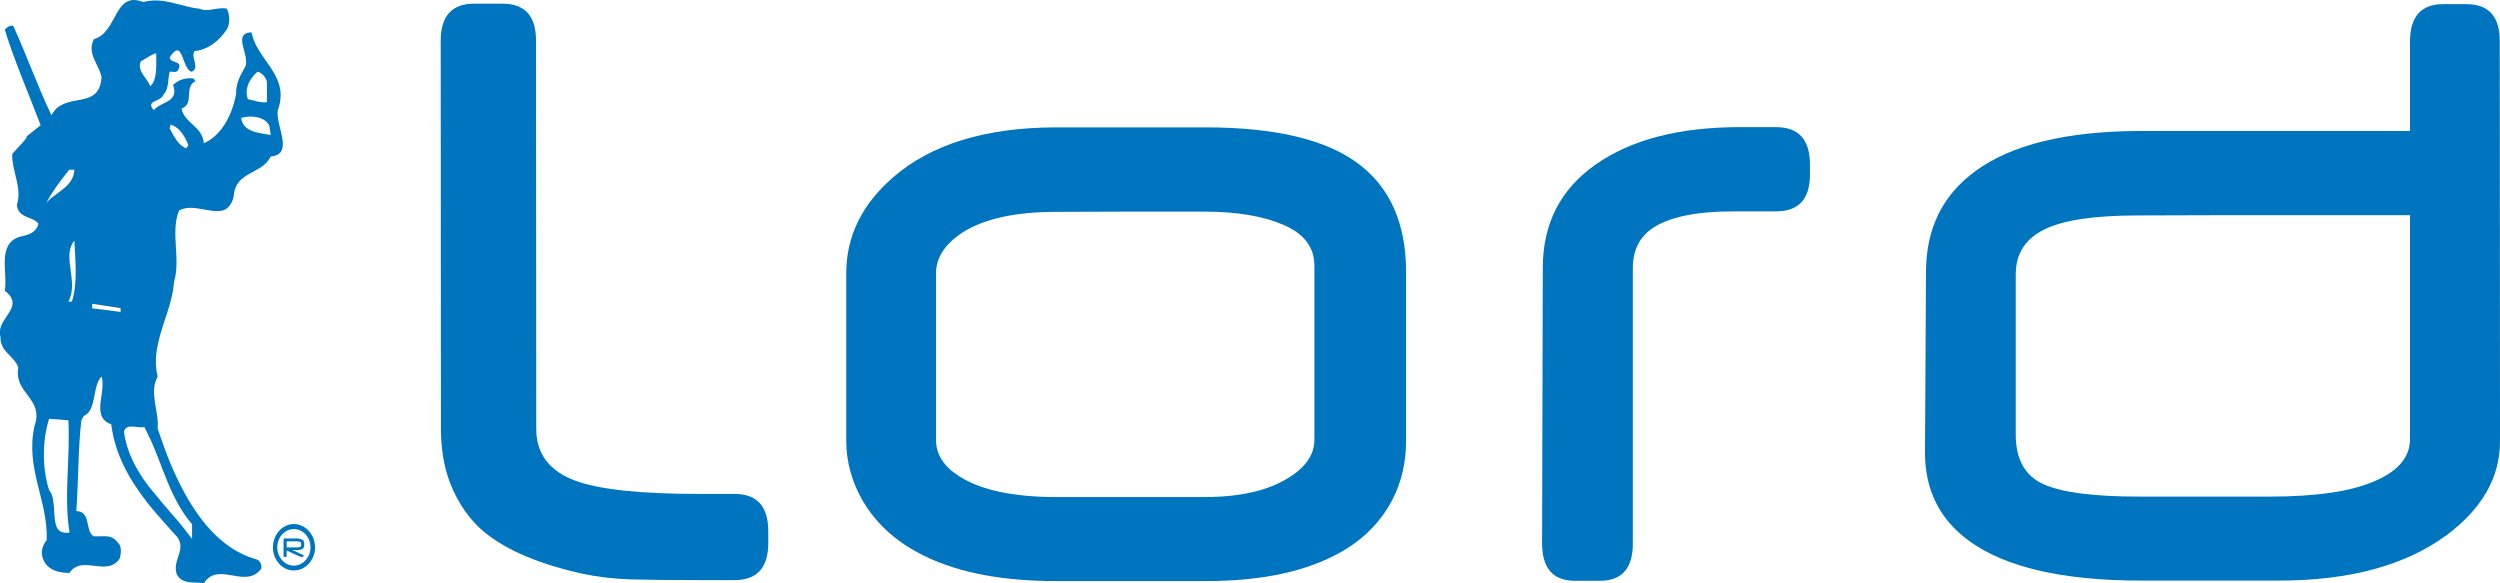
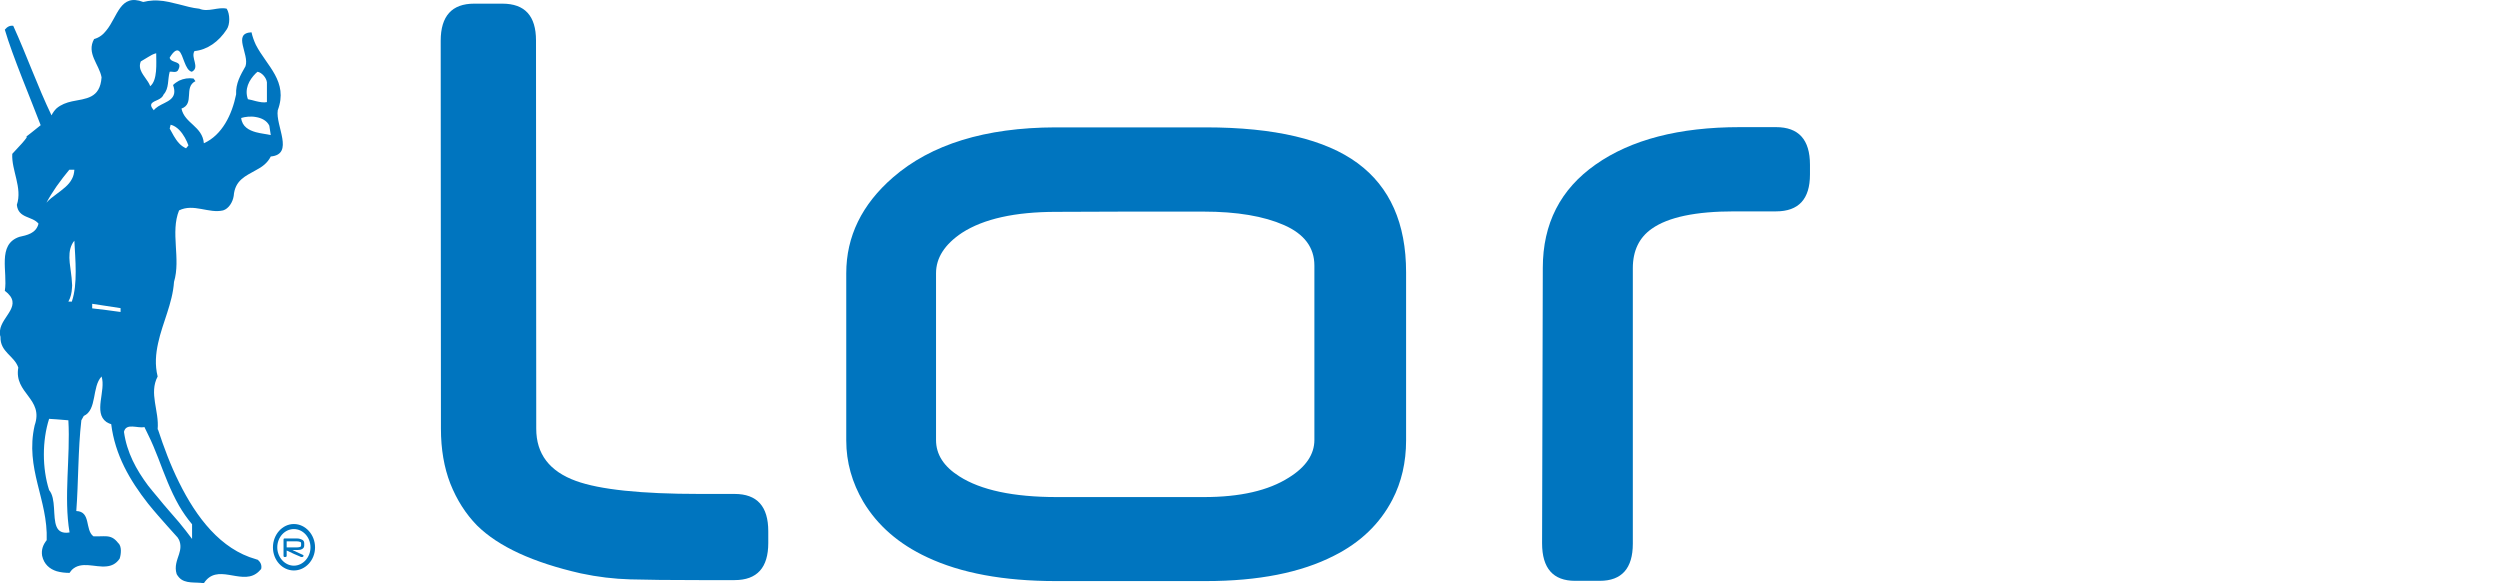
<svg xmlns="http://www.w3.org/2000/svg" width="747.86pt" height="174.47pt" viewBox="0 0 747.86 174.47" version="1.1">
  <defs>
    <clipPath id="clip1">
-       <path d="M 575 1 L 747.859 1 L 747.859 174 L 575 174 Z M 575 1 " />
-     </clipPath>
+       </clipPath>
    <clipPath id="clip2">
      <path d="M 0 0 L 85 0 L 85 174.469 L 0 174.469 Z M 0 0 " />
    </clipPath>
  </defs>
  <g id="surface1">
    <path style=" stroke:none;fill-rule:evenodd;fill:rgb(0%,45.882%,74.901%);fill-opacity:1;" d="M 336.672 173.824 L 315.863 173.824 C 300.238 173.824 287.426 171.445 277.344 166.695 C 268.848 162.734 262.512 157.191 258.266 150.133 C 254.879 144.375 253.152 138.254 253.152 131.773 L 253.152 81.734 C 253.152 70.719 257.832 61.141 267.121 53.078 C 278.566 43.141 294.77 38.176 315.648 38.102 L 336.672 38.102 L 336.672 63.301 L 316.008 63.375 C 303.625 63.375 294.266 65.461 287.785 69.637 C 282.602 73.094 280.008 77.125 280.008 81.734 L 280.008 131.629 C 280.008 135.949 282.312 139.551 286.992 142.504 C 293.398 146.605 303.121 148.695 316.152 148.695 L 336.672 148.695 Z M 420.625 131.773 C 420.625 138.254 419.258 144.23 416.52 149.484 C 412.777 156.688 406.945 162.301 399.023 166.262 C 389.16 171.301 376.414 173.824 360.719 173.824 L 336.672 173.824 L 336.672 148.695 L 360.145 148.695 C 371.016 148.695 379.441 146.75 385.559 142.863 C 390.672 139.695 393.191 135.879 393.191 131.629 L 393.191 79.43 C 393.191 74.031 390.168 69.996 384.121 67.336 C 378.07 64.672 370.078 63.301 360 63.301 L 336.672 63.301 L 336.672 38.102 L 360.719 38.102 C 381.312 38.102 396.504 41.703 406.152 48.828 C 415.801 55.957 420.625 66.828 420.625 81.445 " />
    <path style=" stroke:none;fill-rule:evenodd;fill:rgb(0%,45.882%,74.901%);fill-opacity:1;" d="M 541.441 52.215 C 541.441 59.559 538.055 63.23 531.289 63.23 L 518.832 63.23 C 507.238 63.23 499.031 64.957 494.137 68.414 C 490.32 71.078 488.449 75.039 488.449 80.223 L 488.449 162.66 C 488.449 170.008 485.137 173.75 478.586 173.75 L 471.168 173.75 C 464.617 173.75 461.305 170.008 461.305 162.52 L 461.52 80.148 C 461.52 66.902 466.777 56.605 477.359 49.191 C 487.945 41.773 502.273 38.031 520.488 38.031 L 531.289 38.031 C 538.055 38.031 541.441 41.773 541.441 49.262 " />
    <g clip-path="url(#clip1)" clip-rule="nonzero">
      <path style=" stroke:none;fill-rule:evenodd;fill:rgb(0%,45.882%,74.901%);fill-opacity:1;" d="M 661.969 173.68 L 640.512 173.68 C 617.039 173.68 599.902 169.719 589.031 161.797 C 580.246 155.391 575.855 146.605 575.855 135.445 L 576.145 81.445 C 576.145 68.484 581.039 58.406 590.902 51.207 C 601.777 43.215 618.191 39.254 640.152 39.184 L 661.969 39.184 L 661.969 64.383 L 639.359 64.453 C 626.543 64.453 617.258 65.82 611.566 68.629 C 605.879 71.438 603 75.902 603 82.023 L 603 129.973 C 603 137.391 605.734 142.285 611.207 144.805 C 616.68 147.328 626.258 148.551 640.008 148.551 L 661.969 148.551 Z M 747.863 131.992 C 747.863 142.863 742.465 152.223 731.809 160.141 C 719.496 169.141 702.863 173.68 681.77 173.68 L 661.969 173.68 L 661.969 148.551 L 679.105 148.551 C 692.855 148.551 703.223 147.039 710.352 143.941 C 717.406 140.918 720.938 136.742 720.938 131.344 L 720.938 64.383 L 661.969 64.383 L 661.969 39.184 L 720.938 39.184 L 720.938 12.469 C 720.938 4.98 724.246 1.238 730.871 1.238 L 737.785 1.238 C 744.48 1.238 747.793 4.91 747.793 12.398 " />
    </g>
    <path style=" stroke:none;fill-rule:evenodd;fill:rgb(0%,45.882%,74.901%);fill-opacity:1;" d="M 229.824 162.445 C 229.824 169.789 226.512 173.535 219.742 173.535 L 209.449 173.535 C 200.375 173.535 193.391 173.461 188.566 173.316 C 183.672 173.176 178.777 172.598 173.734 171.52 C 159.48 168.277 149.113 163.527 142.703 157.191 C 139.32 153.734 136.656 149.559 134.711 144.664 C 132.84 139.84 131.902 134.367 131.902 128.246 L 131.832 12.184 C 131.832 4.766 135.215 1.094 141.84 1.094 L 150.266 1.094 C 157.031 1.094 160.344 4.766 160.344 12.109 L 160.414 128.246 C 160.414 135.805 164.375 140.992 172.297 143.871 C 179.426 146.461 191.734 147.758 209.305 147.758 L 219.742 147.758 C 226.512 147.758 229.824 151.504 229.824 158.918 " />
    <path style=" stroke:none;fill-rule:evenodd;fill:rgb(0%,45.882%,74.901%);fill-opacity:1;" d="M 87.91 164.535 L 87.48 164.535 L 87.91 164.75 L 87.91 165.688 L 85.754 164.68 L 85.754 166.262 C 85.754 166.477 85.609 166.621 85.391 166.621 L 85.105 166.621 C 84.887 166.621 84.816 166.477 84.816 166.262 L 84.816 161.438 C 84.816 161.223 84.887 161.078 85.105 161.078 L 87.91 161.078 L 87.91 161.941 L 85.754 161.941 L 85.754 163.742 L 87.91 163.742 Z M 87.91 164.75 L 90.574 165.973 C 90.648 166.047 90.719 166.047 90.719 166.047 C 90.793 166.117 90.793 166.191 90.793 166.262 C 90.793 166.336 90.793 166.406 90.719 166.477 C 90.648 166.551 90.504 166.621 90.434 166.621 L 90.07 166.621 C 90 166.621 89.926 166.621 89.926 166.551 L 87.91 165.688 Z M 91.008 163.168 C 91.008 163.672 90.793 164.031 90.359 164.246 C 90 164.461 89.566 164.535 88.992 164.535 L 87.91 164.535 L 87.91 163.742 L 88.992 163.742 C 89.281 163.742 89.566 163.672 89.785 163.598 C 90 163.527 90.07 163.383 90.07 163.168 L 90.07 162.52 C 90.07 162.301 90 162.16 89.711 162.086 C 89.496 162.016 89.207 161.941 88.848 161.941 L 87.91 161.941 L 87.91 161.078 L 88.848 161.078 C 89.422 161.078 89.926 161.223 90.359 161.438 C 90.793 161.652 91.008 162.016 91.008 162.52 " />
    <path style=" stroke:none;fill-rule:evenodd;fill:rgb(0%,45.882%,74.901%);fill-opacity:1;" d="M 81.648 163.742 C 81.648 167.559 84.457 170.652 87.91 170.652 L 87.91 169.215 C 85.176 169.215 82.945 166.695 82.945 163.742 C 82.945 160.719 85.176 158.27 87.91 158.27 L 87.91 156.758 C 84.457 156.758 81.648 159.926 81.648 163.742 M 87.91 170.652 C 91.367 170.652 94.246 167.559 94.246 163.742 C 94.246 159.926 91.367 156.758 87.91 156.758 L 87.91 158.27 C 90.648 158.27 92.879 160.719 92.879 163.742 C 92.879 166.695 90.648 169.215 87.91 169.215 " />
    <g clip-path="url(#clip2)" clip-rule="nonzero">
      <path style=" stroke:none;fill-rule:evenodd;fill:rgb(0%,45.882%,74.901%);fill-opacity:1;" d="M 16.918 170.871 C 14.902 170.223 13.176 168.855 12.602 166.262 C 12.312 164.391 12.887 162.949 13.969 161.582 C 14.398 149.414 7.418 140.199 10.367 127.238 C 13.176 119.176 4.105 117.734 5.473 109.957 C 4.25 106.359 0 105.352 0.145 100.742 C 0.07 100.527 0 100.309 0 100.094 L 0 98.871 C 0.504 94.477 7.199 91.309 1.441 86.988 C 2.375 81.375 -0.938 73.164 5.762 70.863 C 7.992 70.359 10.801 69.855 11.52 66.902 C 9.648 64.598 5.473 65.391 5.039 61.285 C 6.77 56.176 3.383 50.918 3.672 46.023 C 13.824 35.367 1.582 46.023 12.168 37.453 C 9.359 30.039 3.672 16.574 1.441 8.871 C 2.16 8.008 2.953 7.574 3.961 7.719 C 7.992 16.574 11.23 25.789 15.406 34.504 C 15.84 33.637 16.344 32.988 16.918 32.414 L 16.918 55.742 C 15.77 57.398 14.688 59.125 13.895 60.637 C 14.762 59.629 15.84 58.84 16.918 58.047 L 16.918 125.438 L 14.688 125.293 C 12.602 131.848 12.602 140.055 14.688 146.605 C 16.848 149.125 15.695 154.672 16.918 157.551 Z M 16.918 32.414 L 16.918 55.742 C 18.215 53.941 19.512 52.215 20.734 50.773 L 21.527 50.773 L 21.527 30.324 C 19.871 30.688 18.289 31.262 16.918 32.414 M 21.527 170.438 C 21.312 170.727 21.023 171.016 20.809 171.375 C 19.512 171.375 18.145 171.23 16.918 170.871 L 16.918 157.551 C 17.496 158.918 18.648 159.637 20.809 159.277 C 19.008 148.766 21.098 136.598 20.449 125.727 L 16.918 125.438 L 16.918 58.047 C 18.719 56.68 20.594 55.383 21.527 53.512 L 21.527 73.094 C 19.871 76.406 21.383 80.582 21.527 84.613 L 21.527 86.199 C 21.457 87.566 21.168 88.934 20.449 90.23 L 21.527 90.23 L 21.527 90.086 Z M 21.527 86.199 C 21.602 85.621 21.602 85.117 21.527 84.613 Z M 31.824 126.23 C 27.863 123.422 31.754 116.797 30.383 112.621 C 27.434 115.719 29.09 122.629 25.055 124.43 L 24.336 125.727 C 23.328 134.438 23.473 144.301 22.824 152.871 C 27.289 153.016 25.344 158.484 27.938 160.43 C 29.375 160.504 30.672 160.359 31.824 160.43 L 31.824 169.43 C 28.367 169.789 24.336 167.773 21.527 170.438 L 21.527 90.086 C 23.258 84.973 22.535 77.703 22.246 72.016 C 21.961 72.301 21.742 72.66 21.527 73.094 L 21.527 53.512 C 21.961 52.719 22.176 51.855 22.246 50.773 L 21.527 50.773 L 21.527 30.324 C 25.633 29.461 29.953 29.535 30.383 23.125 C 29.664 19.238 25.777 15.926 28.152 11.68 C 29.734 11.246 30.887 10.309 31.824 9.086 L 31.824 91.527 L 27.578 90.879 L 27.578 92.246 L 31.824 92.75 Z M 31.824 160.43 C 33.121 160.504 34.199 160.934 35.352 162.445 C 36.504 163.383 36.215 165.902 35.785 167.125 C 34.703 168.711 33.336 169.285 31.824 169.43 Z M 44.281 150.637 C 38.809 143.652 34.414 136.094 33.266 126.879 C 32.688 126.734 32.184 126.445 31.824 126.23 L 31.824 92.75 L 36.07 93.324 L 36.07 92.176 L 31.824 91.527 L 31.824 9.086 C 35.207 4.98 35.93 -2.074 42.84 0.59 C 43.344 0.52 43.848 0.375 44.281 0.301 L 44.281 17.078 C 43.559 17.512 42.84 17.941 42.121 18.375 C 41.113 20.82 43.129 22.621 44.281 24.492 L 44.281 129.973 C 43.918 129.184 43.559 128.461 43.199 127.742 C 41.258 128.246 37.727 126.375 37.082 129.184 C 37.945 135.375 40.754 140.484 44.281 145.238 Z M 47.305 154.238 C 46.223 153.016 45.289 151.863 44.281 150.637 L 44.281 145.238 C 45.289 146.461 46.223 147.688 47.305 148.91 Z M 47.305 29.82 C 45.793 30.543 44.207 30.902 46.008 32.988 C 46.297 32.559 46.801 32.199 47.305 31.84 L 47.305 102.613 C 46.586 105.855 46.297 109.168 47.16 112.621 C 44.496 117.66 47.664 122.918 47.16 128.391 C 47.23 128.461 47.23 128.535 47.305 128.605 L 47.305 136.957 C 46.367 134.582 45.434 132.277 44.281 129.973 L 44.281 24.492 C 44.566 24.926 44.785 25.359 44.93 25.789 C 47.16 23.988 46.727 19.023 46.727 15.926 C 45.863 16.141 45.07 16.574 44.281 17.078 L 44.281 0.301 C 45.289 0.156 46.297 0.086 47.305 0.156 Z M 53.566 161.512 L 53.566 156.254 C 51.48 153.805 49.32 151.43 47.305 148.91 L 47.305 154.238 C 49.176 156.398 51.121 158.559 53.137 160.789 C 53.281 161.008 53.422 161.293 53.566 161.512 M 53.566 172.742 C 53.281 172.453 53.062 172.094 52.848 171.734 C 52.129 169.43 52.992 167.559 53.566 165.758 Z M 47.305 128.605 C 48.961 133.645 50.977 139.117 53.566 144.301 L 53.566 151.285 C 50.977 146.75 49.176 141.855 47.305 136.957 Z M 47.305 31.84 L 47.305 102.613 C 48.602 96.566 51.625 90.734 52.055 84.324 C 54.145 77.414 50.902 69.492 53.566 62.941 L 53.566 42.855 C 52.344 41.559 51.551 39.828 50.762 38.461 L 51.047 37.309 C 51.984 37.527 52.848 38.102 53.566 38.82 L 53.566 24.133 C 52.918 24.492 52.273 24.926 51.77 25.43 C 53.352 29.82 49.68 30.324 47.305 31.84 M 53.566 15.277 C 52.918 14.773 52.055 15.133 50.762 17.223 C 50.902 18.52 52.992 18.375 53.566 19.238 L 53.566 20.316 C 53.496 20.605 53.352 20.82 53.137 21.184 C 52.488 21.828 51.48 21.324 50.762 21.469 C 50.113 23.773 50.617 26.438 48.961 28.238 C 48.672 29.031 48.023 29.461 47.305 29.82 L 47.305 0.156 C 49.391 0.23 51.48 0.805 53.566 1.309 Z M 53.566 144.301 C 58.754 154.812 66.023 164.316 76.535 167.27 L 76.535 171.66 C 71.785 174.758 64.871 168.422 60.984 174.469 C 58.535 174.039 55.367 174.758 53.566 172.742 L 53.566 165.758 C 54 164.391 54.215 163.023 53.566 161.512 L 53.566 156.254 C 54.938 157.91 56.23 159.566 57.457 161.223 L 57.457 156.832 C 55.945 155.031 54.648 153.156 53.566 151.285 Z M 53.566 24.133 L 53.566 38.82 C 54.938 40.191 55.871 42.133 56.375 43.504 L 55.656 44.367 C 54.863 44.008 54.145 43.504 53.566 42.855 L 53.566 62.941 C 57.887 60.781 62.496 63.949 66.742 62.941 C 68.398 62.438 69.625 60.492 69.91 58.621 C 70.273 53.871 73.512 52.645 76.535 50.918 L 76.535 39.543 C 74.449 38.965 72.434 37.887 72.145 35.293 C 73.297 34.934 75.023 34.719 76.535 35.008 L 76.535 30.254 C 75.742 30.039 74.953 29.82 74.16 29.68 C 73.082 26.652 74.449 23.988 76.535 21.902 L 76.535 13.406 C 75.961 12.184 75.527 10.957 75.238 9.66 C 69.406 9.949 74.664 16.215 73.441 19.812 C 71.93 22.477 70.488 24.926 70.633 28.238 C 69.406 34.285 66.457 40.406 60.984 42.855 C 60.551 37.742 55.223 36.949 54.289 32.484 C 58.32 31.047 54.863 26.078 58.465 24.277 L 57.887 23.484 C 56.449 23.27 54.938 23.484 53.566 24.133 M 53.566 19.238 L 53.566 20.316 C 53.711 19.887 53.711 19.527 53.566 19.238 M 67.824 2.605 C 68.832 4.262 68.832 7.359 67.824 8.797 C 65.449 12.469 61.992 14.918 58.176 15.277 C 56.953 17.223 59.902 20.176 57.383 21.469 C 55.297 21.039 54.863 16.285 53.566 15.277 L 53.566 1.309 C 55.512 1.812 57.457 2.391 59.617 2.605 C 62.281 3.758 65.305 1.957 67.824 2.605 M 76.535 167.27 C 76.754 167.344 76.895 167.414 77.039 167.414 C 77.902 168.062 78.406 169.07 78.121 170.223 C 77.617 170.797 77.113 171.301 76.535 171.66 Z M 76.535 13.406 C 79.777 19.742 86.328 24.352 83.09 32.988 C 82.367 37.598 88.129 46.164 81 46.812 C 79.992 48.828 78.336 49.98 76.535 50.918 L 76.535 39.543 C 78.121 39.973 79.777 40.117 81 40.406 L 80.566 37.598 C 79.848 36.086 78.266 35.293 76.535 35.008 L 76.535 30.254 C 77.762 30.543 78.84 30.758 79.848 30.543 L 79.848 24.637 C 79.703 23.27 78.336 21.688 77.039 21.469 C 76.895 21.613 76.68 21.758 76.535 21.902 " />
    </g>
  </g>
</svg>